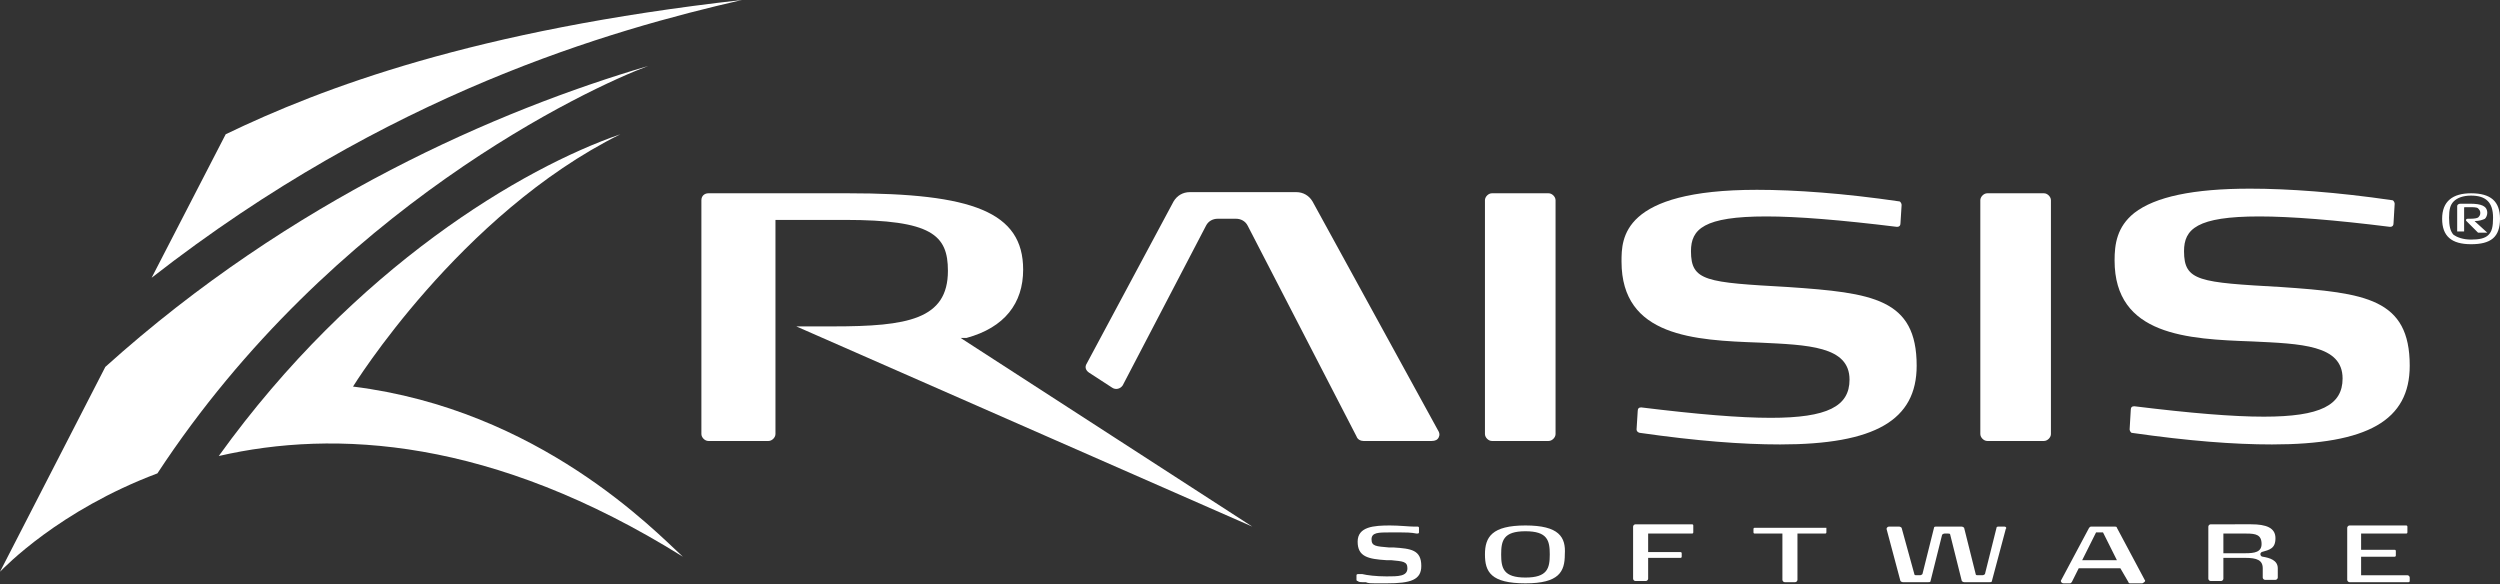
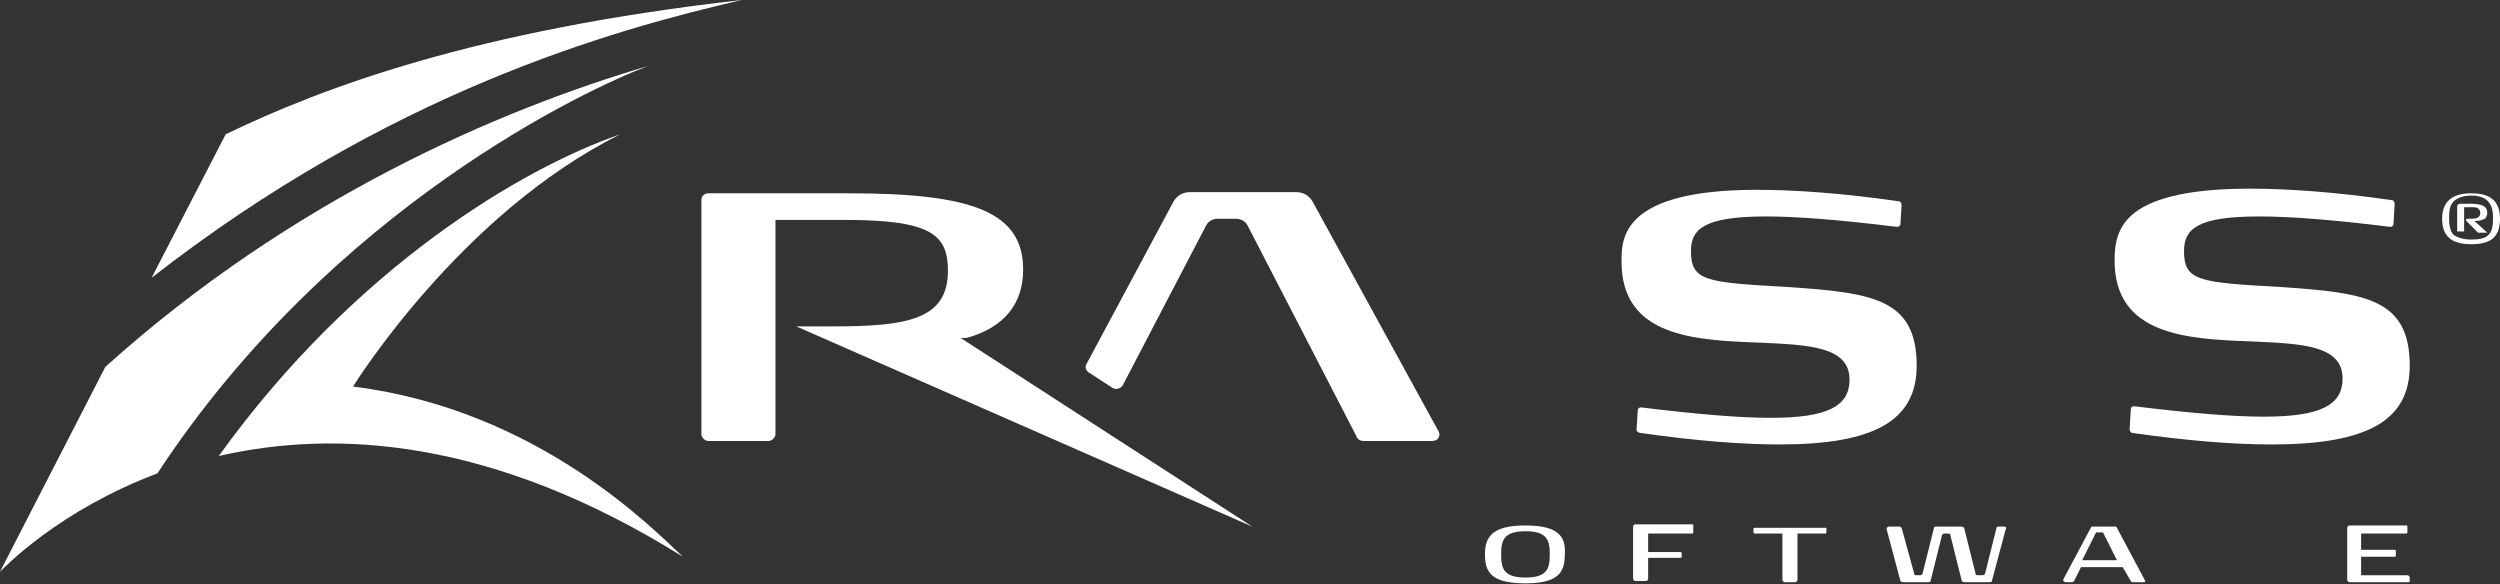
<svg xmlns="http://www.w3.org/2000/svg" version="1.1" id="Layer_1" x="0px" y="0px" viewBox="0 0 216 50.5" style="enable-background:new 0 0 216 50.5;" xml:space="preserve">
  <rect x="0" y="0" width="216" height="50.5" fill="#333333" stroke="none" />
  <style type="text/css">
	.st0{fill:#FFFFFF;}
</style>
  <g>
    <g>
      <g>
-         <path class="st0" d="M171.1,37.5c0,0.3,0.3,0.6,0.6,0.6h4.9c0.3,0,0.6-0.3,0.6-0.6V17.3c0-0.3-0.3-0.6-0.6-0.6h-4.9     c-0.3,0-0.6,0.3-0.6,0.6V37.5z" />
        <path class="st0" d="M141.7,37.4c4.9,0.7,8.8,1,12.1,1c8.2,0,11.8-2.1,11.8-6.8c0-5.8-3.8-6.3-11.1-6.8c-7.1-0.4-8.4-0.5-8.4-3.1     c0-1.9,1.1-3,6.5-3c2.7,0,6.4,0.3,11.3,0.9c0.2,0,0.3-0.1,0.3-0.3l0.1-1.6c0-0.1-0.1-0.3-0.2-0.3c-4.8-0.7-9-1-12.3-1     c-11.7,0-11.7,4.2-11.7,6.2c0,6.5,6.3,6.8,11.9,7c4.2,0.2,7.8,0.3,7.8,3.2c0,2.3-1.9,3.3-6.8,3.3c-2.7,0-6.3-0.3-11.2-0.9     c-0.2,0-0.3,0.1-0.3,0.3l-0.1,1.6C141.4,37.3,141.6,37.4,141.7,37.4z" />
        <path class="st0" d="M208.2,31.6c0-5.8-3.8-6.3-11.1-6.8l0,0l0,0l0,0c-7.1-0.4-8.4-0.5-8.4-3.1c0-1.9,1.1-3,6.5-3     c2.7,0,6.5,0.3,11.3,0.9c0.2,0,0.3-0.1,0.3-0.3l0.1-1.7c0-0.1-0.1-0.3-0.2-0.3c-4.8-0.7-9-1-12.3-1c0,0,0,0,0,0     c-4.9,0-8.2,0.7-10,2.1c-1.5,1.2-1.7,2.7-1.7,4.1c0,6.5,6.3,6.8,11.9,7c4.2,0.2,7.8,0.3,7.8,3.2c0,2.3-1.9,3.3-6.8,3.3     c-2.7,0-6.3-0.3-11.2-0.9c-0.2,0-0.3,0.1-0.3,0.3l-0.1,1.7c0,0.1,0.1,0.3,0.2,0.3c4.9,0.7,8.8,1,12.1,1     C204.6,38.4,208.2,36.3,208.2,31.6z" />
-         <path class="st0" d="M128.3,37.5c0,0.3,0.3,0.6,0.6,0.6h4.9c0.3,0,0.6-0.3,0.6-0.6V17.3c0-0.3-0.3-0.6-0.6-0.6h-4.9     c-0.3,0-0.6,0.3-0.6,0.6V37.5z" />
        <g>
          <path class="st0" d="M81.9,23.4c0-3.1-1.4-4.4-8.9-4.4h-6v18.5c0,0.3-0.3,0.6-0.6,0.6h-5.2c-0.3,0-0.6-0.3-0.6-0.6V17.3      c0-0.4,0.3-0.6,0.6-0.6h12.1c10.7,0,15.1,1.6,15.1,6.6c0,2.9-1.6,5-4.9,5.9L83,29.2l25.2,16.3L68.8,28.2H72      C78.4,28.2,81.9,27.6,81.9,23.4z" />
        </g>
        <path class="st0" d="M124.3,37.8c-0.1,0.2-0.3,0.3-0.6,0.3h-5.9c-0.2,0-0.5-0.1-0.6-0.4l-9.4-18.2c-0.2-0.4-0.6-0.6-1-0.6h-1.6     c-0.4,0-0.8,0.2-1,0.6L97,33.3c-0.2,0.3-0.6,0.4-0.9,0.2l-2-1.3c-0.3-0.2-0.4-0.5-0.2-0.8l7.5-14c0.3-0.5,0.8-0.8,1.4-0.8h9.2     c0.6,0,1.1,0.3,1.4,0.8l10.8,19.7C124.4,37.4,124.4,37.6,124.3,37.8z" />
      </g>
      <g>
        <g>
-           <path class="st0" d="M122.8,48.9c0,1.2-0.9,1.5-3,1.5c-0.4,0-0.7,0-1,0c-0.3,0-0.6,0-0.8-0.1h0c-0.1,0-0.2,0-0.3,0      c-0.1,0-0.3,0-0.4-0.1c-0.1,0-0.1-0.1-0.1-0.1l0-0.4c0-0.1,0.1-0.1,0.2-0.1c0.1,0,0.1,0,0.2,0c0,0,0.1,0,0.1,0      c0.4,0.1,1.2,0.2,2.1,0.2c1,0,1.8,0,1.8-0.7c0-0.6-0.4-0.6-1.4-0.7l-0.4,0c-1.6-0.1-2.5-0.3-2.5-1.6c0-1.3,1.4-1.4,2.8-1.4      c0.8,0,1.7,0.1,2.1,0.1v0c0,0,0,0,0,0c0,0,0,0,0,0c0.1,0,0.2,0,0.3,0c0.1,0,0.1,0.1,0.1,0.1l0,0.4c0,0.1-0.1,0.1-0.2,0.1      c-0.5-0.1-1-0.1-1.4-0.1c-0.3,0-0.6,0-0.9,0c-1,0-1.6,0-1.6,0.6c0,0.6,0.4,0.6,1.5,0.7l0.4,0C121.9,47.4,122.8,47.5,122.8,48.9z      " />
          <path class="st0" d="M131.8,45.4c-2.9,0-3.5,1-3.5,2.5c0,1.5,0.5,2.5,3.5,2.5c2.9,0,3.4-1,3.4-2.5      C135.3,46.4,134.7,45.4,131.8,45.4z M131.8,49.9c-1.9,0-2.1-0.8-2.1-2c0-1.2,0.2-2,2.1-2s2.1,0.8,2.1,2      C133.9,49.1,133.7,49.9,131.8,49.9z" />
          <path class="st0" d="M173.3,45.7l-1.2,4.5c0,0.1-0.1,0.1-0.2,0.1h-2.2c-0.1,0-0.2-0.1-0.2-0.1l-1-4c0-0.1-0.1-0.1-0.2-0.1h-0.3      c-0.1,0-0.2,0.1-0.2,0.1l-1,4c0,0.1-0.1,0.1-0.2,0.1h-2.2c-0.1,0-0.2-0.1-0.2-0.1l-1.2-4.5c0-0.1,0.1-0.2,0.2-0.2h0.9      c0.1,0,0.2,0.1,0.2,0.1l1.1,4c0,0.1,0.1,0.1,0.2,0.1h0.3c0.1,0,0.2-0.1,0.2-0.1l1-4c0-0.1,0.1-0.1,0.2-0.1h2.2      c0.1,0,0.2,0.1,0.2,0.1l1,4c0,0.1,0.1,0.1,0.2,0.1h0.4c0.1,0,0.2-0.1,0.2-0.1l1-4c0-0.1,0.1-0.1,0.2-0.1h0.5      C173.3,45.5,173.4,45.6,173.3,45.7z" />
-           <path class="st0" d="M185.3,50.1l-2.4-4.5c0-0.1-0.1-0.1-0.2-0.1h-2c-0.1,0-0.1,0-0.2,0.1l-2.4,4.5c-0.1,0.1,0,0.3,0.2,0.3h0.5      c0.1,0,0.1,0,0.2-0.1l0.6-1.2h3.6l0.7,1.2c0,0.1,0.1,0.1,0.2,0.1h1C185.3,50.3,185.4,50.2,185.3,50.1z M179.9,48.4l1.2-2.4h0.6      l1.2,2.4H179.9z" />
-           <path class="st0" d="M196.8,49.1c0-0.7-0.7-0.9-1.3-1c-0.1,0-0.2-0.1-0.2-0.2s0-0.1,0.1-0.2c0.7-0.2,1.2-0.3,1.2-1.2      c0-0.9-0.8-1.2-2.1-1.2H191c-0.1,0-0.2,0.1-0.2,0.2v4.5c0,0.1,0.1,0.2,0.2,0.2h0.9c0.1,0,0.2-0.1,0.2-0.2v-1.8h1.9      c1,0,1.5,0.2,1.5,0.9l0,0.8c0,0.1,0.1,0.2,0.2,0.2h0.9c0.1,0,0.2-0.1,0.2-0.2L196.8,49.1z M194,47.8h-1.9v-1.7h2      c0.8,0,1.3,0.1,1.3,0.9C195.4,47.7,194.8,47.8,194,47.8z" />
+           <path class="st0" d="M185.3,50.1l-2.4-4.5c0-0.1-0.1-0.1-0.2-0.1h-2l-2.4,4.5c-0.1,0.1,0,0.3,0.2,0.3h0.5      c0.1,0,0.1,0,0.2-0.1l0.6-1.2h3.6l0.7,1.2c0,0.1,0.1,0.1,0.2,0.1h1C185.3,50.3,185.4,50.2,185.3,50.1z M179.9,48.4l1.2-2.4h0.6      l1.2,2.4H179.9z" />
        </g>
        <path class="st0" d="M157.8,45.6V46c0,0.1-0.1,0.1-0.1,0.1h-2.4v4c0,0.1-0.1,0.2-0.2,0.2h-0.9c-0.1,0-0.2-0.1-0.2-0.2v-4h-2.4     c-0.1,0-0.1-0.1-0.1-0.1v-0.3c0-0.1,0.1-0.1,0.1-0.1h6.2C157.8,45.5,157.8,45.6,157.8,45.6z" />
        <path class="st0" d="M142.4,46.1v1.6h2.8c0.1,0,0.1,0.1,0.1,0.1v0.3c0,0.1-0.1,0.1-0.1,0.1h-2.8v1.8c0,0.1-0.1,0.2-0.2,0.2h-0.9     c-0.1,0-0.2-0.1-0.2-0.2v-4.5c0-0.1,0.1-0.2,0.2-0.2h4.9c0.1,0,0.1,0.1,0.1,0.1V46c0,0.1-0.1,0.1-0.1,0.1H142.4z" />
        <path class="st0" d="M208.2,49.9v0.3c0,0.1-0.1,0.1-0.1,0.1H203c-0.1,0-0.2-0.1-0.2-0.2v-4.5c0-0.1,0.1-0.2,0.2-0.2h4.9     c0.1,0,0.1,0.1,0.1,0.1V46c0,0.1-0.1,0.1-0.1,0.1H204v1.4h2.9c0.1,0,0.1,0.1,0.1,0.1V48c0,0.1-0.1,0.1-0.1,0.1H204v1.6h4     C208.1,49.7,208.2,49.8,208.2,49.9z" />
      </g>
      <path class="st0" d="M214.6,18.9c0.2-0.1,0.2-0.3,0.2-0.5c0-0.6-0.5-0.8-1.5-0.8h-0.7c-0.2,0-0.3,0.1-0.3,0.2v2.2h0.5V18    c0-0.1,0-0.1,0.1-0.1h0.4c0.4,0,0.7,0,0.8,0.1c0.1,0.1,0.2,0.2,0.2,0.4c0,0.2-0.1,0.3-0.2,0.4c-0.2,0.1-0.5,0.1-0.9,0.1    c-0.1,0-0.2,0.1-0.1,0.2l1,1h0.7l-1.1-1C214.2,19.1,214.5,19,214.6,18.9z M214.6,18.9c0.2-0.1,0.2-0.3,0.2-0.5    c0-0.6-0.5-0.8-1.5-0.8h-0.7c-0.2,0-0.3,0.1-0.3,0.2v2.2h0.5V18c0-0.1,0-0.1,0.1-0.1h0.4c0.4,0,0.7,0,0.8,0.1    c0.1,0.1,0.2,0.2,0.2,0.4c0,0.2-0.1,0.3-0.2,0.4c-0.2,0.1-0.5,0.1-0.9,0.1c-0.1,0-0.2,0.1-0.1,0.2l1,1h0.7l-1.1-1    C214.2,19.1,214.5,19,214.6,18.9z M214.6,18.9c0.2-0.1,0.2-0.3,0.2-0.5c0-0.6-0.5-0.8-1.5-0.8h-0.7c-0.2,0-0.3,0.1-0.3,0.2v2.2    h0.5V18c0-0.1,0-0.1,0.1-0.1h0.4c0.4,0,0.7,0,0.8,0.1c0.1,0.1,0.2,0.2,0.2,0.4c0,0.2-0.1,0.3-0.2,0.4c-0.2,0.1-0.5,0.1-0.9,0.1    c-0.1,0-0.2,0.1-0.1,0.2l1,1h0.7l-1.1-1C214.2,19.1,214.5,19,214.6,18.9z M214.6,18.9c0.2-0.1,0.2-0.3,0.2-0.5    c0-0.6-0.5-0.8-1.5-0.8h-0.7c-0.2,0-0.3,0.1-0.3,0.2v2.2h0.5V18c0-0.1,0-0.1,0.1-0.1h0.4c0.4,0,0.7,0,0.8,0.1    c0.1,0.1,0.2,0.2,0.2,0.4c0,0.2-0.1,0.3-0.2,0.4c-0.2,0.1-0.5,0.1-0.9,0.1c-0.1,0-0.2,0.1-0.1,0.2l1,1h0.7l-1.1-1    C214.2,19.1,214.5,19,214.6,18.9z M214.6,18.9c0.2-0.1,0.2-0.3,0.2-0.5c0-0.6-0.5-0.8-1.5-0.8h-0.7c-0.2,0-0.3,0.1-0.3,0.2v2.2    h0.5V18c0-0.1,0-0.1,0.1-0.1h0.4c0.4,0,0.7,0,0.8,0.1c0.1,0.1,0.2,0.2,0.2,0.4c0,0.2-0.1,0.3-0.2,0.4c-0.2,0.1-0.5,0.1-0.9,0.1    c-0.1,0-0.2,0.1-0.1,0.2l1,1h0.7l-1.1-1C214.2,19.1,214.5,19,214.6,18.9z M214.6,18.9c0.2-0.1,0.2-0.3,0.2-0.5    c0-0.6-0.5-0.8-1.5-0.8h-0.7c-0.2,0-0.3,0.1-0.3,0.2v2.2h0.5V18c0-0.1,0-0.1,0.1-0.1h0.4c0.4,0,0.7,0,0.8,0.1    c0.1,0.1,0.2,0.2,0.2,0.4c0,0.2-0.1,0.3-0.2,0.4c-0.2,0.1-0.5,0.1-0.9,0.1c-0.1,0-0.2,0.1-0.1,0.2l1,1h0.7l-1.1-1    C214.2,19.1,214.5,19,214.6,18.9z M214.6,18.9c0.2-0.1,0.2-0.3,0.2-0.5c0-0.6-0.5-0.8-1.5-0.8h-0.7c-0.2,0-0.3,0.1-0.3,0.2v2.2    h0.5V18c0-0.1,0-0.1,0.1-0.1h0.4c0.4,0,0.7,0,0.8,0.1c0.1,0.1,0.2,0.2,0.2,0.4c0,0.2-0.1,0.3-0.2,0.4c-0.2,0.1-0.5,0.1-0.9,0.1    c-0.1,0-0.2,0.1-0.1,0.2l1,1h0.7l-1.1-1C214.2,19.1,214.5,19,214.6,18.9z M214.6,18.9c0.2-0.1,0.2-0.3,0.2-0.5    c0-0.6-0.5-0.8-1.5-0.8h-0.7c-0.2,0-0.3,0.1-0.3,0.2v2.2h0.5V18c0-0.1,0-0.1,0.1-0.1h0.4c0.4,0,0.7,0,0.8,0.1    c0.1,0.1,0.2,0.2,0.2,0.4c0,0.2-0.1,0.3-0.2,0.4c-0.2,0.1-0.5,0.1-0.9,0.1c-0.1,0-0.2,0.1-0.1,0.2l1,1h0.7l-1.1-1    C214.2,19.1,214.5,19,214.6,18.9z M213.5,16.7c-1.6,0-2.5,0.7-2.5,2.2c0,1.5,0.8,2.2,2.5,2.2c1.7,0,2.5-0.6,2.5-2.2    C216,17.4,215.2,16.7,213.5,16.7z M215,20.3c-0.3,0.3-0.8,0.4-1.5,0.4c-0.7,0-1.2-0.2-1.5-0.4c-0.3-0.3-0.4-0.8-0.4-1.5    c0-0.7,0.1-1.1,0.4-1.4c0.3-0.3,0.8-0.5,1.5-0.5c1.3,0,1.9,0.6,1.9,1.9C215.4,19.6,215.3,20,215,20.3z M214.9,18.4    c0-0.6-0.5-0.8-1.5-0.8h-0.7c-0.2,0-0.3,0.1-0.3,0.2v2.2h0.5V18c0-0.1,0-0.1,0.1-0.1h0.4c0.4,0,0.7,0,0.8,0.1    c0.1,0.1,0.2,0.2,0.2,0.4c0,0.2-0.1,0.3-0.2,0.4c-0.2,0.1-0.5,0.1-0.9,0.1c-0.1,0-0.2,0.1-0.1,0.2l1,1h0.7l-1.1-1    c0.4,0,0.7-0.1,0.9-0.2C214.8,18.8,214.9,18.6,214.9,18.4z M214.6,18.9c0.2-0.1,0.2-0.3,0.2-0.5c0-0.6-0.5-0.8-1.5-0.8h-0.7    c-0.2,0-0.3,0.1-0.3,0.2v2.2h0.5V18c0-0.1,0-0.1,0.1-0.1h0.4c0.4,0,0.7,0,0.8,0.1c0.1,0.1,0.2,0.2,0.2,0.4c0,0.2-0.1,0.3-0.2,0.4    c-0.2,0.1-0.5,0.1-0.9,0.1c-0.1,0-0.2,0.1-0.1,0.2l1,1h0.7l-1.1-1C214.2,19.1,214.5,19,214.6,18.9z M214.6,18.9    c0.2-0.1,0.2-0.3,0.2-0.5c0-0.6-0.5-0.8-1.5-0.8h-0.7c-0.2,0-0.3,0.1-0.3,0.2v2.2h0.5V18c0-0.1,0-0.1,0.1-0.1h0.4    c0.4,0,0.7,0,0.8,0.1c0.1,0.1,0.2,0.2,0.2,0.4c0,0.2-0.1,0.3-0.2,0.4c-0.2,0.1-0.5,0.1-0.9,0.1c-0.1,0-0.2,0.1-0.1,0.2l1,1h0.7    l-1.1-1C214.2,19.1,214.5,19,214.6,18.9z M214.6,18.9c0.2-0.1,0.2-0.3,0.2-0.5c0-0.6-0.5-0.8-1.5-0.8h-0.7c-0.2,0-0.3,0.1-0.3,0.2    v2.2h0.5V18c0-0.1,0-0.1,0.1-0.1h0.4c0.4,0,0.7,0,0.8,0.1c0.1,0.1,0.2,0.2,0.2,0.4c0,0.2-0.1,0.3-0.2,0.4    c-0.2,0.1-0.5,0.1-0.9,0.1c-0.1,0-0.2,0.1-0.1,0.2l1,1h0.7l-1.1-1C214.2,19.1,214.5,19,214.6,18.9z M214.6,18.9    c0.2-0.1,0.2-0.3,0.2-0.5c0-0.6-0.5-0.8-1.5-0.8h-0.7c-0.2,0-0.3,0.1-0.3,0.2v2.2h0.5V18c0-0.1,0-0.1,0.1-0.1h0.4    c0.4,0,0.7,0,0.8,0.1c0.1,0.1,0.2,0.2,0.2,0.4c0,0.2-0.1,0.3-0.2,0.4c-0.2,0.1-0.5,0.1-0.9,0.1c-0.1,0-0.2,0.1-0.1,0.2l1,1h0.7    l-1.1-1C214.2,19.1,214.5,19,214.6,18.9z M214.6,18.9c0.2-0.1,0.2-0.3,0.2-0.5c0-0.6-0.5-0.8-1.5-0.8h-0.7c-0.2,0-0.3,0.1-0.3,0.2    v2.2h0.5V18c0-0.1,0-0.1,0.1-0.1h0.4c0.4,0,0.7,0,0.8,0.1c0.1,0.1,0.2,0.2,0.2,0.4c0,0.2-0.1,0.3-0.2,0.4    c-0.2,0.1-0.5,0.1-0.9,0.1c-0.1,0-0.2,0.1-0.1,0.2l1,1h0.7l-1.1-1C214.2,19.1,214.5,19,214.6,18.9z M214.6,18.9    c0.2-0.1,0.2-0.3,0.2-0.5c0-0.6-0.5-0.8-1.5-0.8h-0.7c-0.2,0-0.3,0.1-0.3,0.2v2.2h0.5V18c0-0.1,0-0.1,0.1-0.1h0.4    c0.4,0,0.7,0,0.8,0.1c0.1,0.1,0.2,0.2,0.2,0.4c0,0.2-0.1,0.3-0.2,0.4c-0.2,0.1-0.5,0.1-0.9,0.1c-0.1,0-0.2,0.1-0.1,0.2l1,1h0.7    l-1.1-1C214.2,19.1,214.5,19,214.6,18.9z" />
    </g>
    <g>
      <path class="st0" d="M59,48.1c-16.5-10.3-30.1-11-40.1-8.7C30.7,23,45.2,14.5,53.6,11.6c-13.9,6.9-23.1,21.8-23.1,21.8    C46.6,35.4,56.6,45.9,59,48.1z" />
      <path class="st0" d="M9.1,31.7L0,49.4c0.4-0.4,5.1-5.3,13.6-8.5C28.7,17.9,50.9,7.6,56,5.7C43.1,9.5,25.2,17.2,9.1,31.7z" />
      <path class="st0" d="M19.5,11.6L19.5,11.6L13.1,24C33.6,8,52.8,2.6,64.1,0C41,2.6,27.8,7.6,19.5,11.6z" />
    </g>
  </g>
</svg>